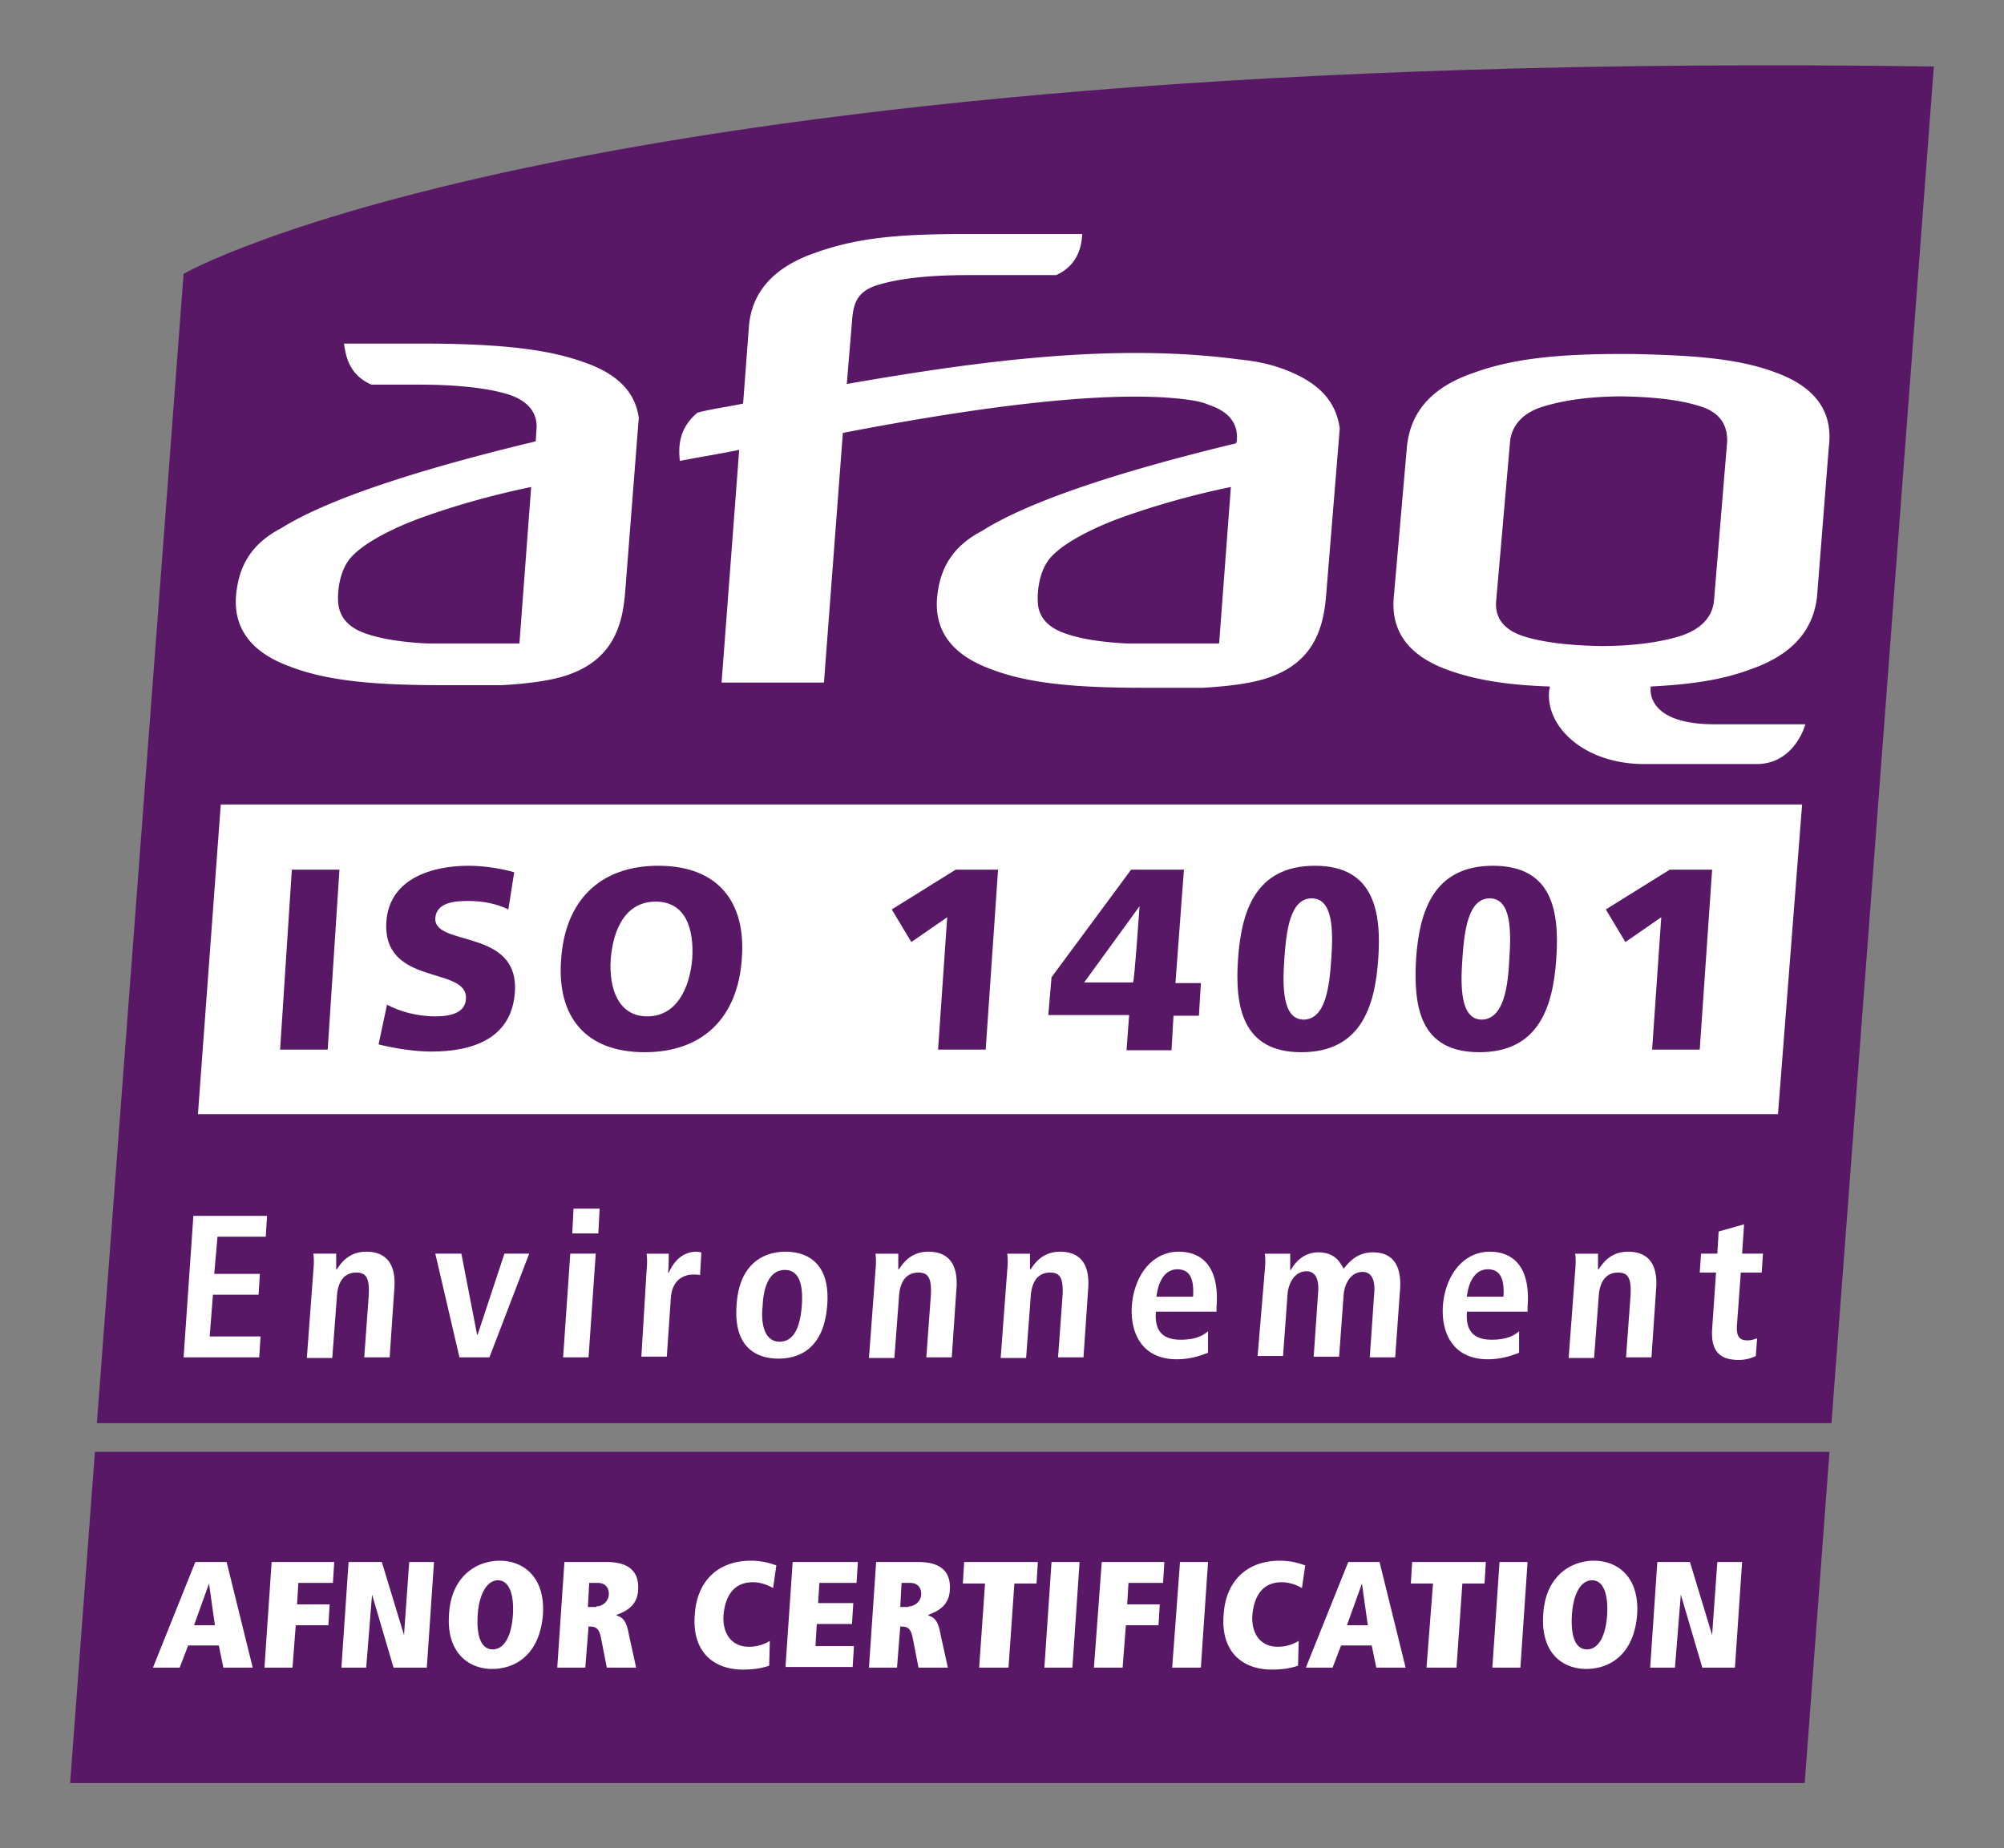
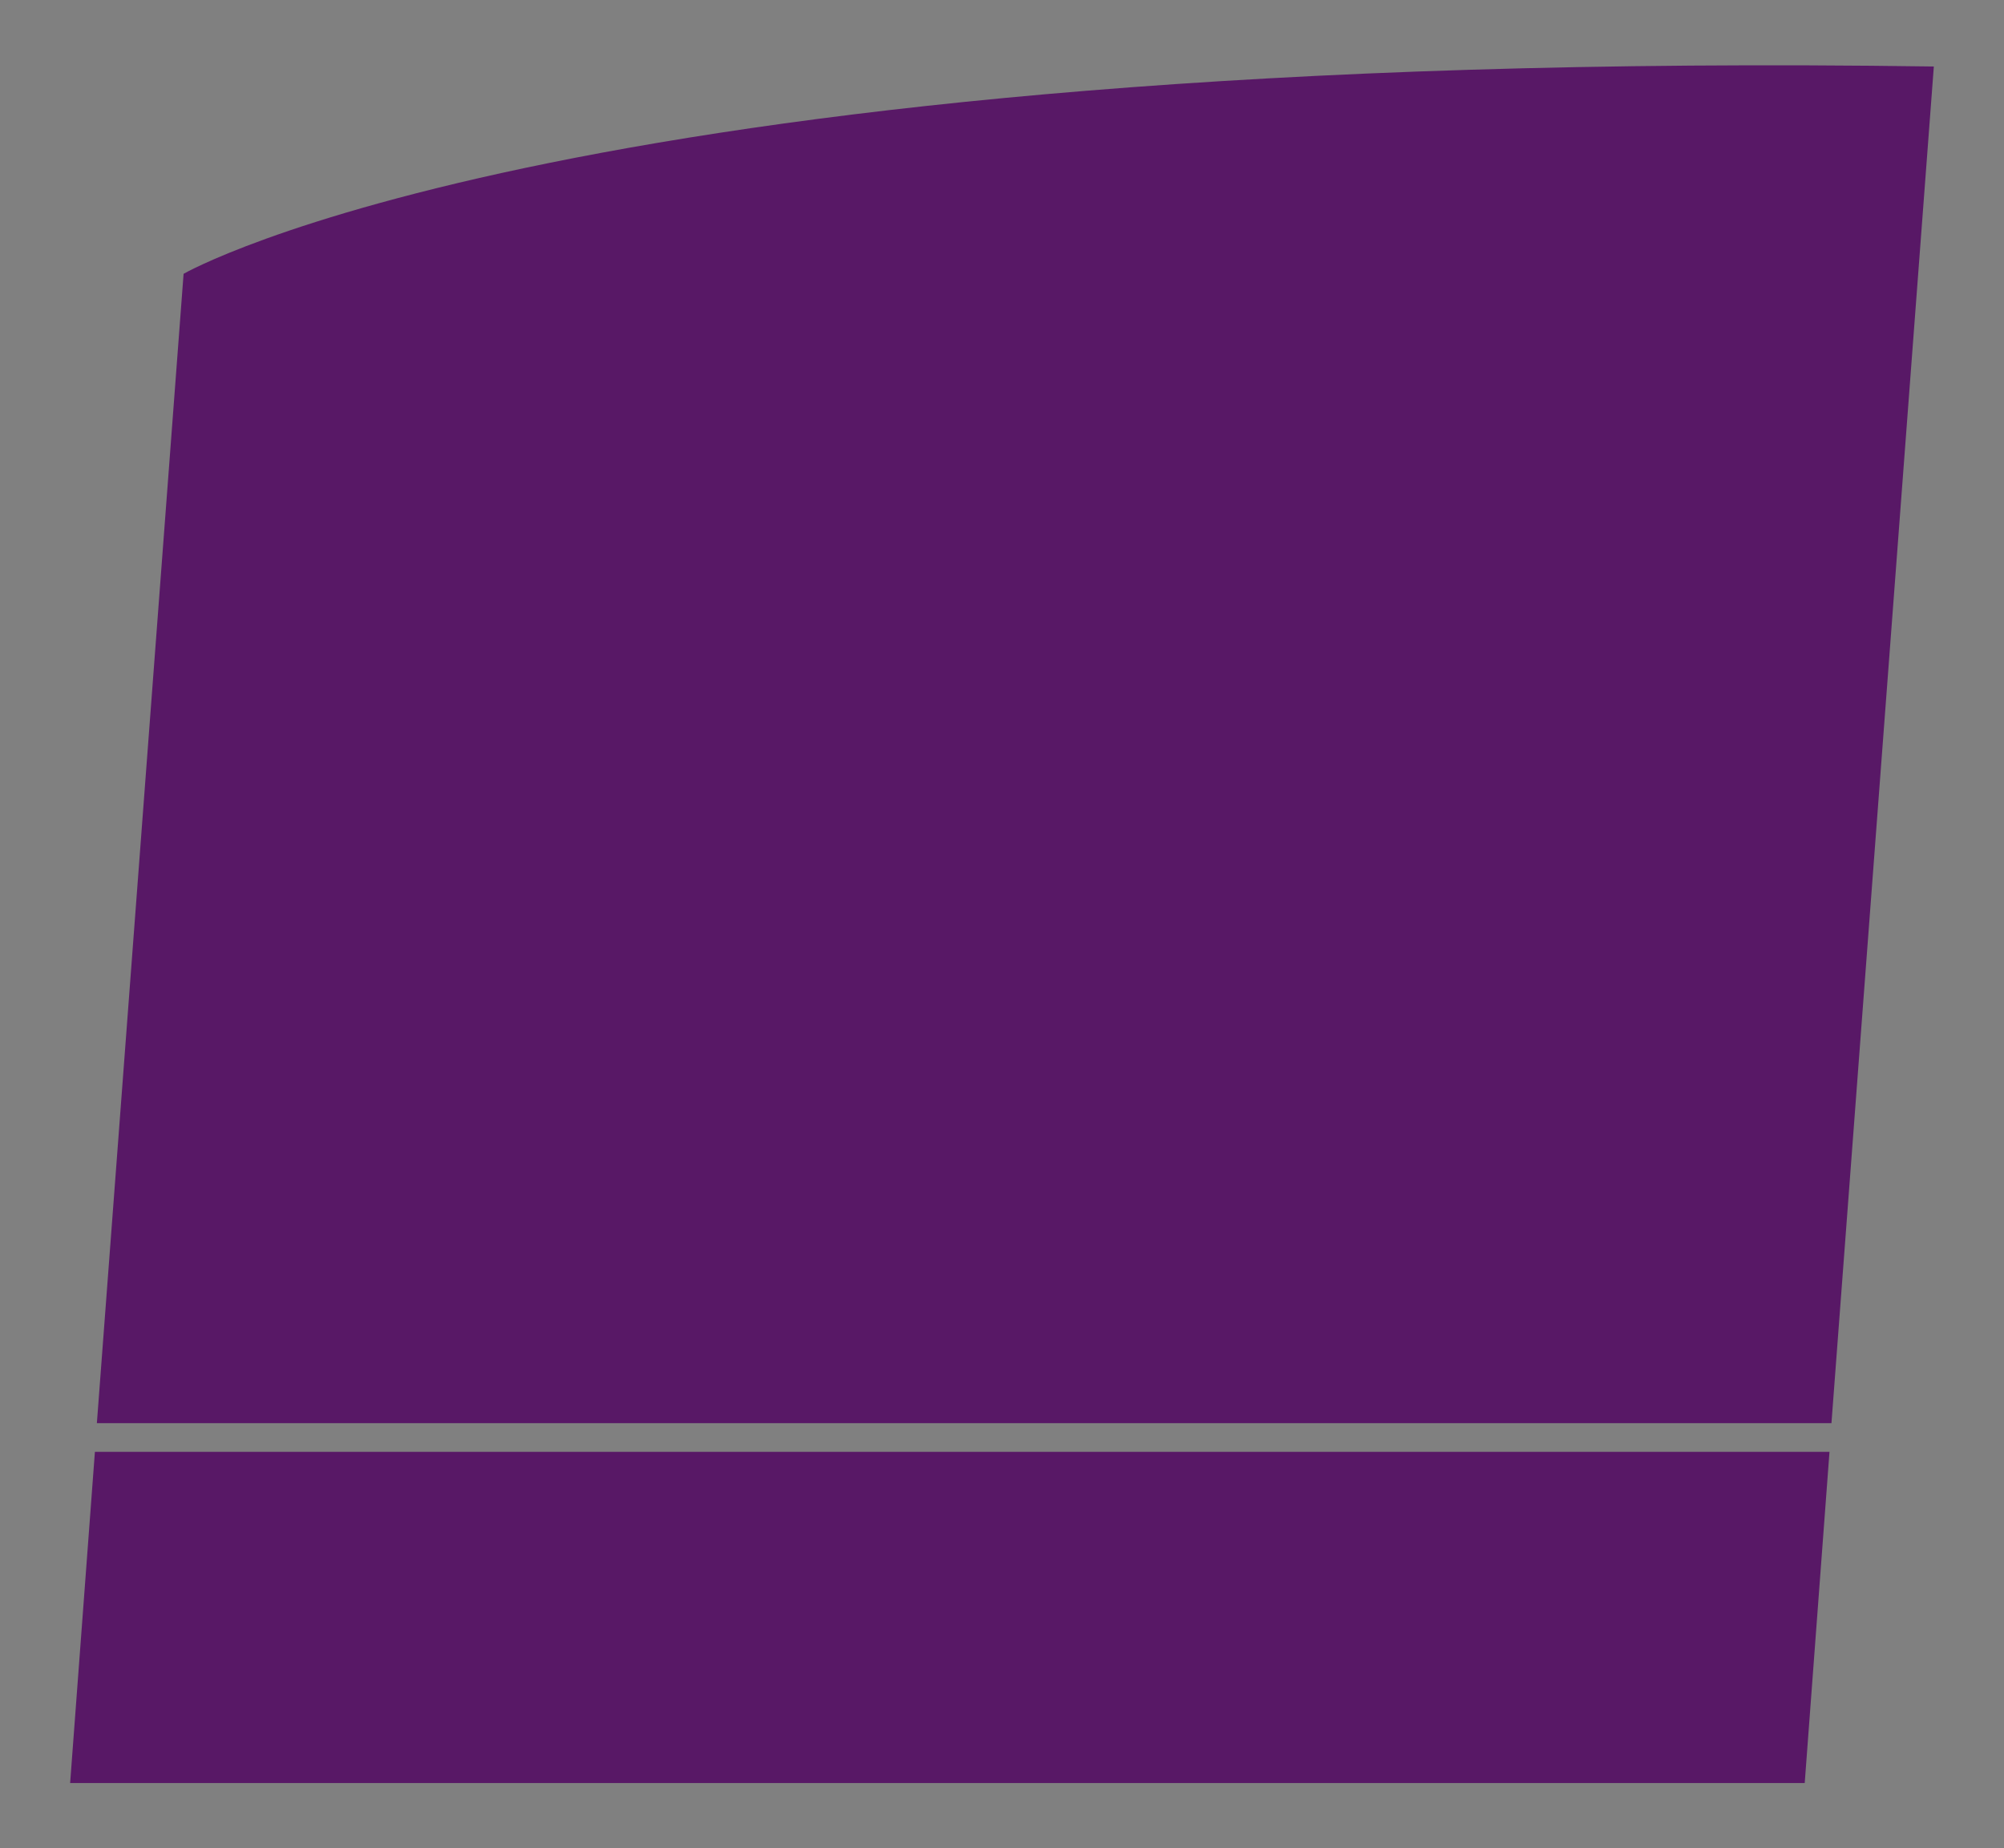
<svg xmlns="http://www.w3.org/2000/svg" role="img" aria-label="Logo afaq iso 14001" width="271" height="250" fill="none" viewBox="0 0 271 250">
  <rect x="0" y="0" width="271" height="250" fill="#808080" stroke="none" />
  <path fill="#581866" d="M261.511 8.995C78.001 6.349 24.827 37.037 24.827 37.037L13.1 192.504h234.568l13.844-183.51ZM9.483 241.182h234.568l3.351-44.797H12.834l-3.35 44.797Z" />
-   <path fill="#fff" d="M26.15 164.462h9.965l-.177 2.822h-6.525l-.441 5.026h6.173l-.177 2.822h-6.173l-.44 5.644h6.878l-.177 2.822H24.827l1.323-19.136Zm16.226 7.408c.088-.882.088-1.676 0-2.293h3.086v2.116h.088c.53-.794 1.588-2.381 3.969-2.381 3.262 0 4.056 2.381 3.791 5.203l-.617 9.083h-3.44l.618-8.466c.088-2.116-.264-2.998-1.675-2.998-1.852 0-2.558 1.499-2.646 3.351l-.617 8.201h-3.44l.883-11.816Zm16.49-2.293h3.527l2.117 10.934h.088l3.615-10.934h3.351l-5.379 14.021H62.13l-3.263-14.021Zm18.254 0h3.44l-.97 14.021h-3.44l.97-14.021Zm.44-6.085h3.528l-.176 3.351h-3.528l.177-3.351Zm9.877 8.378c.089-.882.089-1.676 0-2.293h2.999c0 .793 0 1.675-.089 2.557h.089c.529-1.146 1.587-2.822 3.791-2.822.177 0 .441.088.618.088l-.177 3.087c-.264-.088-.617-.088-.881-.088-1.411 0-2.999.793-3.087 3.439l-.529 7.672h-3.44l.706-11.64Zm18.783-2.558c2.911 0 6.085 1.499 5.644 7.231-.441 5.909-3.792 7.231-6.614 7.231-2.821 0-6.084-1.411-5.643-7.231.352-5.732 3.792-7.231 6.613-7.231Zm-.793 12.17c2.204 0 2.822-2.558 2.998-4.851.176-2.292-.088-4.85-2.293-4.85-2.204 0-2.91 2.558-2.998 4.85-.265 2.293.176 4.851 2.293 4.851Zm12.963-9.612c.088-.882.088-1.676 0-2.293h3.086v2.116h.088c.529-.794 1.588-2.381 3.969-2.381 3.262 0 4.056 2.381 3.792 5.203l-.618 9.083h-3.439l.617-8.466c.089-2.116-.264-2.998-1.675-2.998-1.852 0-2.557 1.499-2.646 3.351l-.617 8.201h-3.439l.882-11.816Zm17.813 0c.088-.882.088-1.676 0-2.293h3.086v2.116h.088c.529-.794 1.588-2.381 3.969-2.381 3.262 0 4.056 2.381 3.792 5.203l-.618 9.083h-3.439l.617-8.466c.089-2.116-.264-2.998-1.675-2.998-1.852 0-2.557 1.499-2.646 3.351l-.617 8.201h-3.439l.882-11.816Zm27.16 11.111c-.705.264-2.204.881-4.232.881-4.498 0-6.261-3.262-6.085-7.054.264-4.233 2.734-7.496 6.349-7.496 2.998 0 5.556 1.852 5.115 7.496v.617h-8.201c-.177 2.381.705 3.792 3.351 3.792 2.116 0 3.086-.617 3.703-1.146v2.91Zm-2.028-7.584c.176-2.557-.529-3.704-2.116-3.704-1.852 0-2.646 1.94-2.822 3.704h4.938Zm9.7-3.527c.088-.971.088-1.852 0-2.293h3.439v2.204h.089c.617-1.146 1.851-2.381 3.703-2.381 2.381 0 2.998 1.5 3.439 2.205.794-.97 1.852-2.205 3.969-2.205 2.998 0 3.968 2.205 3.615 5.556l-.617 8.642h-3.439l.617-8.907c.088-1.675-.441-2.645-1.587-2.645-1.499 0-2.381 1.411-2.558 2.998l-.617 8.466h-3.439l.617-8.907c.088-1.675-.441-2.645-1.587-2.645-1.499 0-2.381 1.411-2.557 2.998l-.618 8.466h-3.439l.97-11.552Zm34.392 11.111c-.706.264-2.205.881-4.233.881-4.497 0-6.261-3.262-6.085-7.054.265-4.233 2.734-7.496 6.35-7.496 2.998 0 5.555 1.852 5.114 7.496v.617h-8.201c-.176 2.381.706 3.792 3.351 3.792 2.117 0 3.087-.617 3.704-1.146v2.91Zm-2.117-7.584c.177-2.557-.529-3.704-2.116-3.704-1.852 0-2.645 1.94-2.822 3.704h4.938Zm9.701-3.527c.088-.882.088-1.676 0-2.293h3.086v2.116h.088c.529-.794 1.588-2.381 3.968-2.381 3.263 0 4.057 2.381 3.792 5.203l-.617 9.083h-3.439l.617-8.466c.088-2.116-.264-2.998-1.675-2.998-1.852 0-2.558 1.499-2.646 3.351l-.617 8.201h-3.439l.882-11.816Zm19.4-5.292 3.439-.97-.264 3.969h2.821l-.176 2.557h-2.822l-.529 7.231c-.088 1.499.441 1.94 1.411 1.94.617 0 .97-.176 1.323-.264l-.177 2.381a5.171 5.171 0 0 1-2.292.529c-2.558 0-3.792-1.147-3.616-4.145l.529-7.672h-2.204l.176-2.557h2.205l.176-2.999ZM29.59 222.575h-4.145l-1.147 2.998h-3.615l5.732-14.286h4.232l3.528 14.286h-3.969l-.617-2.998Zm-1.324-8.377-2.028 5.643h2.822l-.794-5.643Zm8.466-2.911h8.466l-.177 2.822h-4.674l-.176 2.91h4.41l-.177 2.822h-4.41l-.44 5.732h-3.792l.97-14.286Zm13.58 4.41-.793 9.876h-3.351l.97-14.286h4.497l2.998 9.877.706-9.877h3.35l-.97 14.286h-4.497l-2.91-9.876Zm17.284-4.586c3.087 0 6.173 2.116 5.82 7.319-.44 5.379-3.703 7.32-6.878 7.32-3.086 0-6.173-2.117-5.82-7.32.264-5.203 3.704-7.319 6.878-7.319Zm-.97 11.993c1.587 0 2.557-1.852 2.734-4.674.176-2.822-.53-4.673-2.028-4.673-1.5 0-2.558 1.94-2.734 4.673-.176 2.822.44 4.674 2.028 4.674Zm14.639-1.587c-.265-1.411-.882-1.499-1.5-1.499h-.176l-.44 5.555h-3.793l.97-14.286h5.732c2.91 0 4.41 1.235 4.233 3.792-.088 2.117-1.675 2.91-2.91 3.351v.089c.794.264 1.323.617 1.675 2.645l.97 4.409h-3.968l-.793-4.056Zm-.618-4.233c.794 0 1.588-.617 1.676-1.499.088-.97-.441-1.676-1.5-1.676h-1.146l-.176 3.263h1.146v-.088Zm23.369 8.025c-1.235.441-2.557.529-3.527.529-4.145 0-6.967-2.558-6.526-7.496.265-4.233 2.91-7.231 7.584-7.231 1.94 0 2.998.529 3.439.617l-.441 3.087c-.441-.265-1.499-.794-2.734-.794-2.38 0-3.703 1.587-3.968 4.409-.176 2.381.97 4.321 3.439 4.321a5.381 5.381 0 0 0 2.822-.793l-.088 3.351Zm3.175-14.022h8.818l-.176 2.822h-5.027l-.176 2.734h4.762l-.177 2.822h-4.762l-.176 2.998h5.203l-.177 2.822h-9.082l.97-14.198Zm16.225 10.23c-.264-1.411-.881-1.499-1.499-1.499h-.176l-.441 5.555h-3.792l.97-14.286h5.732c2.91 0 4.409 1.235 4.233 3.792-.088 2.117-1.676 2.91-2.91 3.351v.089c.793.264 1.322.617 1.675 2.645l.97 4.409h-3.968l-.794-4.056Zm-.529-4.233c.794 0 1.588-.617 1.676-1.499.088-.97-.441-1.676-1.499-1.676h-1.147l-.176 3.263h1.146v-.088Zm10.318-3.086h-2.999l.177-2.911h9.965l-.177 2.911h-2.998l-.794 11.375h-3.968l.794-11.375Zm8.994-2.911h3.792l-.97 14.286h-3.792l.97-14.286Zm6.79 0h8.466l-.176 2.822h-4.674l-.176 2.91h4.409l-.177 2.822h-4.409l-.441 5.732h-3.88l1.058-14.286Zm10.583 0h3.791l-.97 14.286h-3.88l1.059-14.286Zm15.961 14.022c-1.235.441-2.558.529-3.528.529-4.144 0-6.966-2.558-6.525-7.496.264-4.233 2.91-7.231 7.584-7.231 1.94 0 2.998.529 3.439.617l-.441 3.087c-.441-.265-1.499-.794-2.734-.794-2.381 0-3.704 1.587-3.968 4.409-.177 2.381.97 4.321 3.439 4.321a5.381 5.381 0 0 0 2.822-.793l-.088 3.351Zm9.964-2.734h-4.144l-1.147 2.998h-3.615l5.732-14.286h4.233l3.527 14.286h-3.968l-.618-2.998Zm-1.322-8.377-2.028 5.643h2.821l-.793-5.643Zm9.612 0h-2.999l.177-2.911h9.965l-.177 2.911h-2.998l-.794 11.375h-4.056l.882-11.375Zm8.994-2.911h3.792l-.97 14.286h-3.792l.97-14.286Zm12.787-.176c3.086 0 6.173 2.116 5.82 7.319-.441 5.379-3.704 7.32-6.878 7.32-3.175 0-6.173-2.117-5.82-7.32.264-5.203 3.703-7.319 6.878-7.319Zm-.97 11.993c1.587 0 2.557-1.852 2.734-4.674.176-2.822-.529-4.673-2.029-4.673-1.587 0-2.557 1.94-2.733 4.673-.177 2.822.441 4.674 2.028 4.674Zm12.698-7.407-.793 9.876h-3.351l.97-14.286h4.409l2.998 9.877.706-9.877h3.351l-.97 14.286h-4.41l-2.91-9.876ZM79.06 49.03c-4.41-1.587-10.23-2.557-22.222-2.557H46.52c.265 2.028.882 4.32 3.704 5.555h6.437c7.496 0 10.935.97 12.082 1.323 2.733.882 4.056 2.557 3.791 4.938l-.088 1.411C57.72 63.227 44.67 67.284 38.055 71.43c-4.057 2.116-5.644 5.026-6.085 8.641-.529 4.322 1.411 7.937 7.143 10.053 5.203 2.029 11.728 2.558 20.988 2.558h7.76c2.998-.177 6.525-.53 8.994-1.411 6.085-2.117 7.32-6.79 7.672-11.023l1.852-23.721c-.44-3.351-2.733-5.909-7.319-7.496Zm-8.818 38.007H57.72c-3.44-.176-6.173-.617-8.201-1.323-2.381-.793-3.616-2.204-3.792-4.233-.088-1.234.088-4.056 1.587-5.908 2.557-3.086 9.7-5.555 9.7-5.555 4.145-1.5 9.26-2.999 14.815-4.145l-1.587 21.164ZM173.769 50c-1.852-.706-3.792-1.146-6.437-1.41-16.843-2.206-35.097.264-52.822 3.35l.705-8.466c.177-2.38.617-4.056 3.528-4.938 2.91-.882 6.966-1.323 12.169-1.323h11.905c2.733-1.234 3.439-3.527 3.527-5.555h-15.873c-9.171 0-14.639.529-20.282 2.557-6.085 2.117-8.554 5.732-8.907 9.877l-.793 10.494c-1.94.44-4.233.705-6.173 1.234-2.293 1.94-2.646 4.145-2.381 6.526 2.645-.53 5.555-.97 8.025-1.5l-2.381 31.482h13.844l2.558-33.774c11.111-2.117 34.479-6.35 47.178-4.41 1.146.177 1.94.442 2.293.618 2.733.882 4.056 2.557 3.791 4.938l-.088.265c-14.638 3.527-27.601 7.584-34.303 11.816-4.057 2.117-5.644 5.027-6.085 8.642-.529 4.321 1.411 7.937 7.143 10.053 5.203 2.028 11.728 2.558 20.988 2.558h7.76c2.998-.177 6.525-.53 8.995-1.411 6.084-2.117 7.319-6.79 7.672-11.023l1.851-22.663c-.529-3.704-2.821-6.173-7.407-7.937Zm-8.907 37.037H152.34c-3.439-.176-6.172-.617-8.201-1.323-2.381-.793-3.703-2.204-3.792-4.233-.088-1.234.089-4.056 1.588-5.908 2.557-3.086 9.7-5.555 9.7-5.555 4.145-1.5 9.259-2.999 14.815-4.145l-1.588 21.164Zm68.695-27.249-1.763 21.34c-.177 2.382-1.852 4.057-4.674 4.939-2.646.794-6.173 1.323-10.67 1.323-4.409-.088-7.937-.53-10.406-1.323-2.734-.882-3.968-2.557-3.704-4.938l1.852-21.252c.177-2.381 1.852-4.145 4.674-4.939 2.645-.793 6.173-1.323 10.582-1.323 4.497.089 7.936.53 10.406 1.323 2.645.794 3.792 2.47 3.703 4.85Zm6.702-9.347c-5.026-1.94-11.111-2.381-19.488-2.557h-1.588c-8.465 0-14.638.617-19.929 2.557-6.173 2.116-8.554 5.732-8.995 9.965L188.496 80.6c-.441 4.233 1.411 7.848 7.142 9.964 3.792 1.411 8.29 2.117 13.933 2.293 0 .617 0 0-.088.617-.441 4.939 4.85 9.877 12.875 9.877h15.168c5.202 0 6.613-5.38 6.613-5.38h-11.993c-9.964.089-8.906-5.114-8.906-5.114 5.379-.264 9.612-.882 13.404-2.293 6.173-2.116 8.642-5.731 9.083-9.964l1.587-20.194c.529-4.233-1.323-7.849-7.055-9.965ZM26.767 150.705h213.669l3.262-41.887H29.854l-3.087 41.887Z" />
-   <path fill="#581866" d="M39.466 117.637h6.437l-1.587 24.338h-6.438l1.588-24.338Zm12.874 18.254c1.588.882 3.969 1.587 6.526 1.587 2.028 0 4.056-.441 4.145-2.381.264-4.497-11.376-1.587-10.759-10.494.441-5.82 6.261-7.495 11.111-7.495 2.293 0 4.674.441 6.173.881l-.793 5.027c-1.588-.794-3.528-1.146-5.38-1.146-1.587 0-4.32.088-4.497 2.292-.265 3.969 11.376 1.323 10.758 10.053-.44 6.349-5.82 8.025-11.287 8.025-2.293 0-5.027-.441-7.143-.97l1.146-5.379Zm36.685-18.783c8.024 0 11.904 4.85 11.287 12.61-.529 7.76-5.114 12.61-13.14 12.61-8.024 0-11.904-4.85-11.287-12.61.53-7.76 5.115-12.61 13.14-12.61Zm-1.5 20.37c3.969 0 5.732-3.792 6.085-7.76.265-4.233-.97-7.76-4.938-7.76s-5.732 3.527-6.085 7.76c-.264 4.056 1.058 7.76 4.938 7.76Zm40.565-13.404-4.85 3.351-2.646-4.409 8.642-5.379h5.732l-1.675 24.338h-6.438l1.235-17.901Zm24.603 13.228h-10.935l.441-5.115 10.759-14.55h7.143l-1.147 15.344h3.439l-.264 4.409h-3.439l-.265 4.674h-6.085l.353-4.762Zm1.411-14.727-7.495 10.317h6.613c.177-.088.882-10.317.882-10.317Zm13.316 7.143c.441-6.349 2.292-12.61 10.405-12.61 8.025 0 8.995 6.261 8.554 12.61-.441 6.349-2.293 12.61-10.405 12.61-8.025 0-8.995-6.261-8.554-12.61Zm12.61 0c.264-3.792.264-8.201-2.646-8.201s-3.439 4.321-3.703 8.201c-.265 3.792-.265 8.201 2.645 8.201 2.91-.088 3.439-4.321 3.704-8.201Zm11.464 0c.441-6.349 2.293-12.61 10.405-12.61 8.113 0 8.995 6.261 8.554 12.61-.441 6.349-2.292 12.61-10.405 12.61s-8.907-6.261-8.554-12.61Zm12.61 0c.265-3.792.265-8.201-2.645-8.201s-3.44 4.321-3.704 8.201c-.265 3.792-.265 8.201 2.645 8.201 2.91-.088 3.528-4.321 3.704-8.201Zm20.547-5.644-4.85 3.351-2.646-4.409 8.642-5.379h5.732l-1.675 24.338h-6.438l1.235-17.901Z" />
</svg>